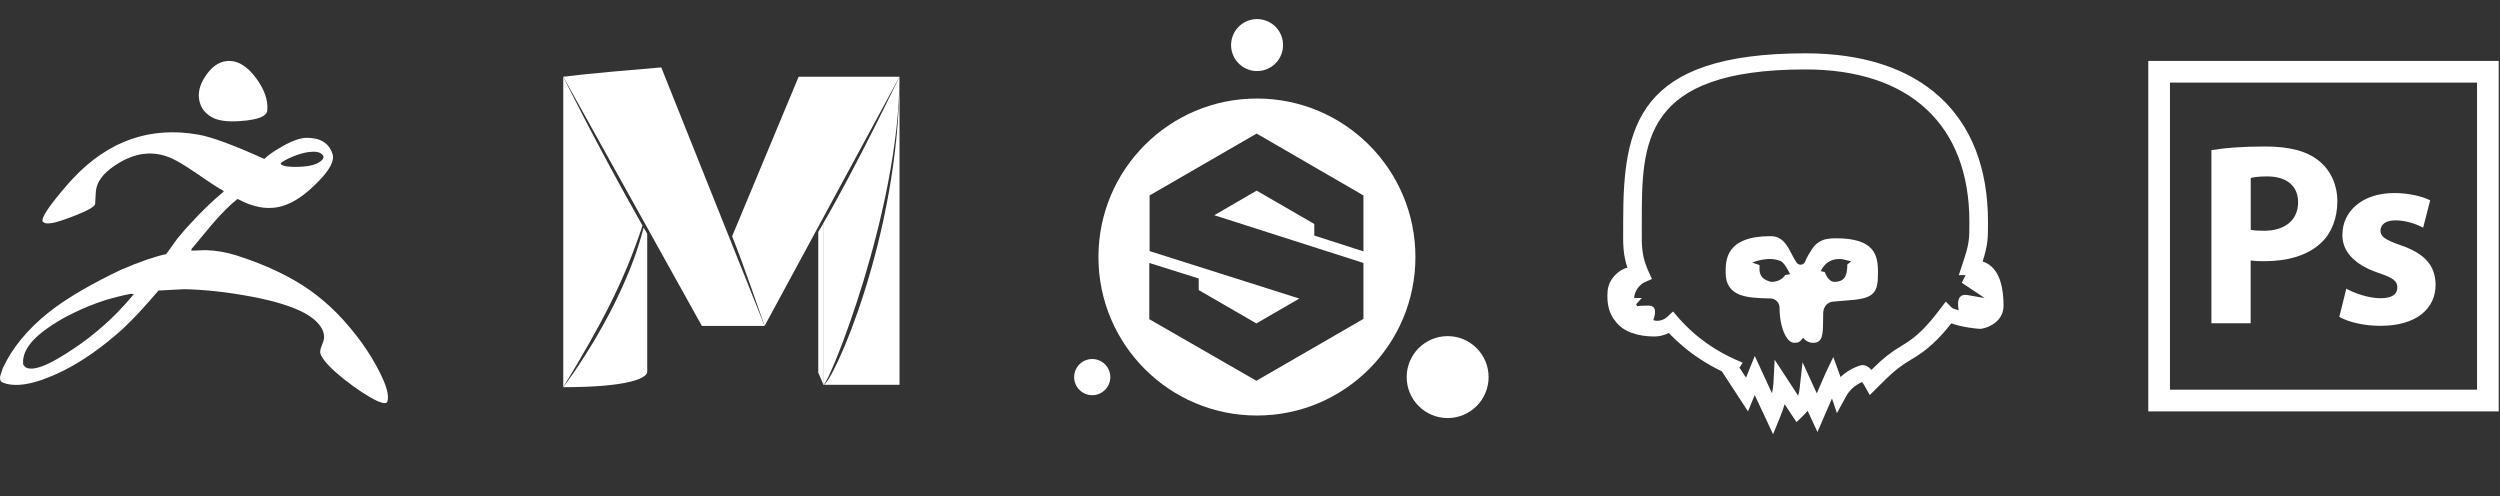
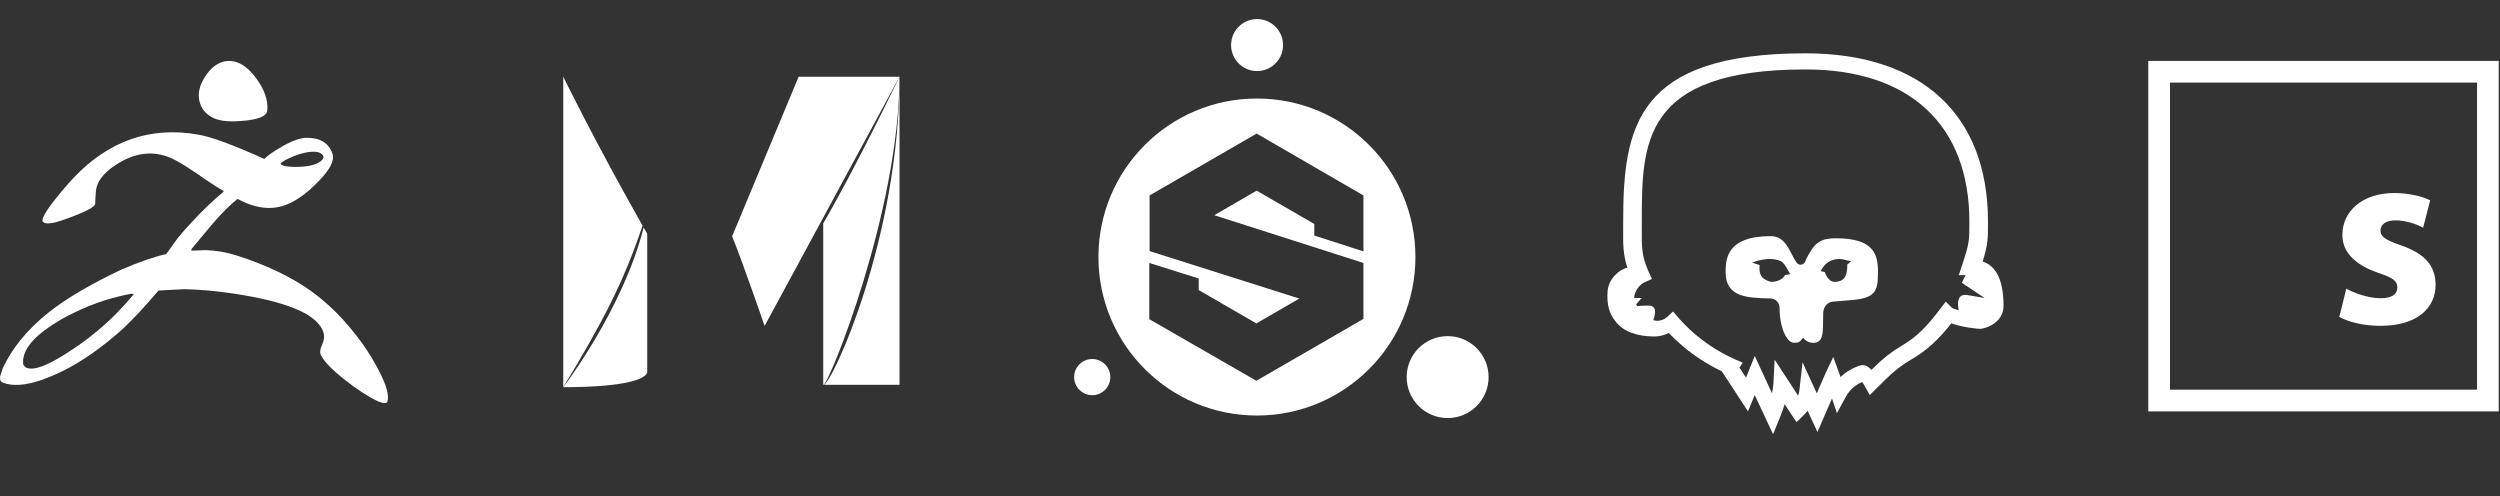
<svg xmlns="http://www.w3.org/2000/svg" width="252" height="50" viewBox="0 0 252 50" fill="none">
  <rect x="0" y="0" width="252" height="50" fill="#333333" stroke="none" />
  <path d="M20.087 10.107C19.938 9.356 20.129 8.577 20.646 7.771C21.257 6.801 21.978 6.269 22.807 6.159C23.881 6.037 24.874 6.61 25.798 7.853C26.655 9.014 27.036 10.107 26.941 11.104C26.927 11.705 26.043 12.074 24.289 12.197C22.916 12.306 21.923 12.169 21.284 11.773C20.618 11.377 20.224 10.817 20.087 10.107ZM39.041 40.499C38.946 40.703 38.606 40.676 38.021 40.416C37.029 39.938 35.927 39.214 34.69 38.231C33.317 37.138 32.514 36.278 32.297 35.649C32.256 35.499 32.27 35.308 32.351 35.062L32.61 34.365C32.786 33.724 32.555 33.082 31.916 32.439C31.604 32.125 31.183 31.825 30.666 31.538C29.456 30.896 27.715 30.35 25.418 29.912C23.038 29.462 20.768 29.202 18.606 29.148L15.982 29.285C15.289 30.09 14.623 30.841 13.983 31.538C13.439 32.112 12.91 32.644 12.393 33.136C10.312 35.008 8.287 36.428 6.302 37.411C3.596 38.736 1.57 39.119 0.197 38.531C0.02 38.409 -0.034 38.204 0.02 37.917L0.265 37.152C1.203 35.103 2.739 33.232 4.847 31.538C5.024 31.388 5.214 31.251 5.391 31.115C7.063 29.872 9.32 28.56 12.162 27.208C14.024 26.402 15.561 25.87 16.757 25.61L17.886 24.039C18.334 23.479 18.81 22.947 19.286 22.441C20.305 21.334 21.352 20.31 22.454 19.395C22.549 19.354 22.563 19.299 22.508 19.231C21.951 18.917 21.04 18.329 19.803 17.469C18.742 16.745 17.913 16.24 17.314 15.966C15.438 15.12 13.521 15.366 11.55 16.704C10.367 17.496 9.728 18.371 9.66 19.327L9.592 20.502C9.66 20.829 8.613 21.376 6.465 22.14C6.07 22.263 5.744 22.372 5.472 22.441C4.996 22.536 4.67 22.55 4.507 22.468L4.452 22.441L4.303 22.345C4.113 21.963 5.01 20.651 6.981 18.398C7.118 18.245 7.255 18.096 7.393 17.95L7.398 17.944L7.402 17.941C10.972 14.169 15.181 12.709 20.02 13.576C21.352 13.809 23.555 14.628 26.642 16.021C26.981 15.68 27.566 15.27 28.368 14.805C29.388 14.218 30.23 13.904 30.87 13.89C32.27 13.877 33.154 14.409 33.521 15.516C33.738 16.185 33.249 17.128 32.039 18.343C30.788 19.627 29.605 20.433 28.49 20.761C27.09 21.184 25.567 20.939 23.949 20.051C23.229 20.611 22.413 21.417 21.529 22.441C21.488 22.482 21.448 22.536 21.407 22.578L19.313 25.091L19.286 25.268L20.727 25.214C21.76 25.241 22.807 25.419 23.881 25.76C26.805 26.703 29.252 27.863 31.223 29.243C32.161 29.912 33.073 30.678 33.929 31.538C34.813 32.439 35.669 33.45 36.471 34.556C37.179 35.54 37.777 36.537 38.279 37.534C38.986 38.928 39.244 39.911 39.041 40.499ZM28.327 16.568C28.585 16.773 29.197 16.855 30.19 16.814C31.291 16.773 32.039 16.554 32.46 16.131C32.664 15.926 32.664 15.721 32.433 15.53C32.175 15.297 31.699 15.243 31.019 15.338C30.435 15.434 29.809 15.639 29.13 15.953C28.463 16.267 28.191 16.472 28.327 16.568ZM13.494 29.653L13.181 29.612C12.243 29.804 11.373 30.022 10.571 30.268C9.442 30.637 8.395 31.06 7.43 31.538C6.655 31.907 5.934 32.317 5.268 32.754C3.147 34.133 2.168 35.472 2.345 36.769L2.549 37.002C3.106 37.371 4.208 37.084 5.839 36.141C8.056 34.844 10.04 33.314 11.794 31.538C12.379 30.937 12.95 30.309 13.494 29.653Z" fill="white" />
  <path d="M80.502 7.734H90.67L77.073 32.85C77.073 32.85 74.781 26.192 73.797 23.821" fill="white" />
  <path d="M83.008 38.79H90.671V7.734C90.665 23.963 83.844 38.79 83.008 38.79Z" fill="white" />
-   <path d="M77.074 32.851H70.748L56.777 7.734C59.255 7.419 64.204 6.995 66.655 6.795L77.074 32.851Z" fill="white" />
  <path d="M64.879 22.934C62.781 31.222 56.771 39.035 56.777 39.028C63.74 39.028 65.24 38.017 65.24 37.483V23.565C65.118 23.359 65.001 23.146 64.879 22.934Z" fill="white" />
  <path d="M56.777 7.734V39.027C60.587 32.733 62.807 28.617 64.767 22.746C59.925 14.188 56.777 7.734 56.777 7.734Z" fill="white" />
-   <path d="M82.481 37.561L83.008 38.791V22.484L82.481 23.366" fill="white" />
  <path d="M82.981 22.516V38.737L83 38.789C83.547 38.789 90.665 21.236 90.665 7.732C90.665 7.735 86.32 16.795 82.981 22.516Z" fill="white" />
  <path d="M129.299 4.962C129.531 3.534 128.561 2.188 127.133 1.956C125.704 1.725 124.359 2.695 124.127 4.123C123.895 5.551 124.865 6.897 126.293 7.129C127.721 7.361 129.067 6.391 129.299 4.962Z" fill="white" />
  <path d="M145.922 42.14C148.203 42.14 150.052 40.291 150.052 38.011C150.052 35.73 148.203 33.881 145.922 33.881C143.642 33.881 141.793 35.73 141.793 38.011C141.793 40.291 143.642 42.14 145.922 42.14Z" fill="white" />
  <path d="M110.096 39.834C111.103 39.834 111.919 39.018 111.919 38.011C111.919 37.005 111.103 36.189 110.096 36.189C109.089 36.189 108.273 37.005 108.273 38.011C108.273 39.018 109.089 39.834 110.096 39.834Z" fill="white" />
  <path d="M126.699 9.932C117.871 9.932 110.723 17.08 110.723 25.908C110.723 34.737 117.871 41.885 126.699 41.885C135.527 41.885 142.675 34.737 142.675 25.908C142.675 17.08 135.527 9.932 126.699 9.932ZM115.877 19.7L126.67 13.463L137.435 19.7V25.339L132.48 23.744V22.576L126.67 19.216L122.399 21.694L137.435 26.506V32.145L126.642 38.382L115.849 32.174V26.506L120.832 28.073V29.24L126.642 32.601L130.971 30.095L115.877 25.31V19.7Z" fill="white" />
  <path fill-rule="evenodd" clip-rule="evenodd" d="M186.698 30.24C185.9 30.301 184.879 30.393 184.879 30.393C184.241 30.393 183.803 30.908 183.78 31.507C183.772 31.784 183.77 32.048 183.768 32.297C183.756 33.66 183.748 34.555 182.774 34.555C182.352 34.555 182.014 34.363 181.746 34.056C181.692 34.114 181.648 34.167 181.608 34.216L181.608 34.217C181.433 34.429 181.329 34.555 180.855 34.555C180.087 34.555 179.38 33.004 179.38 31.015C179.38 30.524 178.989 30.101 178.474 30.086C178.368 30.082 178.26 30.079 178.152 30.076L178.151 30.076C176.173 30.017 173.944 29.95 173.944 27.475C173.944 26.231 173.944 23.805 178.474 23.805C179.665 23.805 180.134 24.706 180.604 25.61C180.758 25.906 180.912 26.203 181.093 26.469C181.315 26.799 181.838 26.73 181.961 26.362C182.068 26.047 182.391 25.502 182.682 25.064C183.043 24.503 183.665 24.119 184.364 24.058C184.571 24.035 184.802 24.02 185.078 24.02C188.979 24.02 189.302 25.724 189.302 27.475C189.302 29.372 189.017 30.04 186.698 30.24ZM180.457 27.634L179.941 27.727C179.941 27.727 179.602 28.411 178.537 28.411C177.326 28.135 177.347 27.371 177.359 26.929C177.361 26.846 177.363 26.774 177.357 26.718L176.617 26.471C176.617 26.471 178.176 25.778 179.471 26.308C179.758 26.425 180.047 26.898 180.189 27.158C180.216 27.206 180.241 27.255 180.266 27.302C180.326 27.419 180.384 27.53 180.457 27.634ZM186.203 26.669L186.599 26.338L186.19 26.245L186.139 26.23L185.711 26.13H185.698C185.102 26.05 184.117 26.137 183.527 27.332L183.935 27.418C183.935 27.418 184.259 28.412 184.907 28.412C186.057 28.412 186.141 27.573 186.186 27.122C186.192 27.065 186.197 27.014 186.203 26.972V26.669Z" fill="white" />
  <path d="M186.151 27.71L185.645 27.602C185.875 27.633 186.059 27.679 186.151 27.71Z" fill="url(#paint0_linear_411_4184)" />
  <path d="M199.85 26.359C200.39 24.639 200.39 24.06 200.39 22.347C200.39 11.562 193.684 5.375 182.003 5.375C164.97 5.375 163.617 12.735 163.617 22.347V23.072C163.601 24.561 163.593 25.648 164.047 26.991C163.264 27.114 162.161 28.094 162.052 29.29C161.926 30.625 162.224 31.681 162.834 32.375C163.617 33.479 165.182 33.918 166.746 33.918C167.262 33.918 167.763 33.794 168.209 33.563C169.163 34.558 170.227 35.453 171.393 36.209C172.082 36.657 172.801 37.066 173.56 37.428L176.197 41.463L176.877 39.819L178.725 43.77L179.405 42.111C179.601 41.633 179.765 41.178 179.891 40.746L181.088 42.551L181.768 41.888C181.917 41.749 182.065 41.587 182.207 41.402L183.2 43.547L184.663 40.168L185.164 41.642L186.071 39.975C186.415 39.335 186.987 38.818 187.699 38.509C187.792 38.625 187.887 38.779 187.964 38.918L188.473 39.82L190.061 38.247C190.905 37.413 191.735 36.773 192.588 36.279C194.325 35.276 195.428 34.181 196.695 32.592C197.743 32.985 199.301 33.147 199.606 33.147L199.738 33.139C200.507 33.009 201.955 32.361 201.955 30.833C201.955 28.318 201.25 26.813 199.85 26.359ZM200.026 30.036C199.956 30.021 199.657 29.967 198.321 29.744C197.315 29.583 197.284 30.482 197.438 31.273C197.115 31.188 196.854 31.104 196.754 31.027L196.132 30.405L195.595 31.111C194.266 32.855 193.291 33.922 191.617 34.897C190.665 35.458 189.751 36.172 188.83 37.101L188.638 37.285C188.254 36.855 187.862 36.717 187.455 36.855C186.718 37.101 186.058 37.492 185.528 38.007L184.798 35.98L184.007 37.638L183.132 39.65L181.696 36.517L181.389 39.266C181.358 39.504 181.312 39.704 181.251 39.881L178.885 36.256L178.763 38.614C178.747 38.928 178.701 39.274 178.617 39.643L176.881 35.88L175.998 38.069L175.338 37.055L175.668 36.563L174.831 36.195C173.994 35.819 173.188 35.373 172.443 34.874C171.222 34.068 170.116 33.1 169.164 32.002L168.642 31.395L168.058 31.941C167.782 32.194 167.413 32.34 167.029 32.34C166.914 32.34 166.783 32.309 166.653 32.263C166.891 31.603 167.014 30.804 166.169 30.804C165.655 30.804 165.294 30.827 165.033 30.858C164.994 30.797 164.956 30.727 164.917 30.666L165.493 30.036H164.725C164.725 29.43 165.225 28.685 165.8 28.439L166.515 28.124L166.192 27.41C165.47 25.836 165.478 24.861 165.493 23.087V22.357C165.493 14.456 165.493 6.999 182.003 6.999C192.493 6.999 198.513 12.597 198.513 22.357C198.513 24.246 198.513 24.538 197.783 26.719L197.445 27.733H198.129L197.745 28.5L200.026 30.021C200.026 30.021 200.026 30.029 200.026 30.036Z" fill="white" />
  <g clip-path="url(#clip0_411_4184)">
    <path d="M239.946 30.062C238.761 30.062 237.245 29.534 236.51 29.093L235.801 31.947C236.77 32.475 238.267 32.843 239.946 32.843C243.614 32.843 245.509 31.086 245.509 28.691C245.481 26.805 244.459 25.567 242.018 24.734C240.449 24.178 239.955 23.863 239.955 23.262C239.955 22.607 240.502 22.212 241.471 22.212C242.573 22.212 243.669 22.635 244.252 22.949L244.96 20.193C244.172 19.798 242.835 19.458 241.336 19.458C238.162 19.458 236.115 21.27 236.115 23.657C236.088 25.181 237.11 26.626 239.767 27.515C241.255 28.018 241.65 28.33 241.65 28.985C241.65 29.642 241.147 30.062 239.946 30.062Z" fill="white" />
-     <path d="M226.867 26.259C227.235 26.311 227.71 26.33 228.229 26.33C230.59 26.33 232.616 25.756 233.971 24.474C235.03 23.477 235.604 22.005 235.604 20.276C235.604 18.544 234.85 17.072 233.711 16.183C232.535 15.232 230.778 14.766 228.31 14.766C225.871 14.766 224.139 14.927 222.91 15.134V32.584H226.867L226.867 26.259ZM226.874 17.942C227.154 17.862 227.71 17.782 228.516 17.782C230.517 17.782 231.64 18.748 231.649 20.372C231.649 22.187 230.328 23.262 228.204 23.262C227.63 23.262 227.216 23.236 226.874 23.163V17.942Z" fill="white" />
    <path d="M216.547 6.143V41.466H251.87V6.143H216.547ZM249.685 39.281H218.732V8.328H249.685V39.281Z" fill="white" />
  </g>
  <defs>
    <linearGradient id="paint0_linear_411_4184" x1="185.645" y1="27.656" x2="186.151" y2="27.656" gradientUnits="userSpaceOnUse">
      <stop stop-color="#6DC7FF" />
      <stop offset="0.337" stop-color="#AAB9FF" />
      <stop offset="0.685" stop-color="#E6ABFF" />
    </linearGradient>
    <clipPath id="clip0_411_4184">
      <rect width="35.323" height="35.323" fill="white" transform="translate(216.547 6.143)" />
    </clipPath>
  </defs>
</svg>